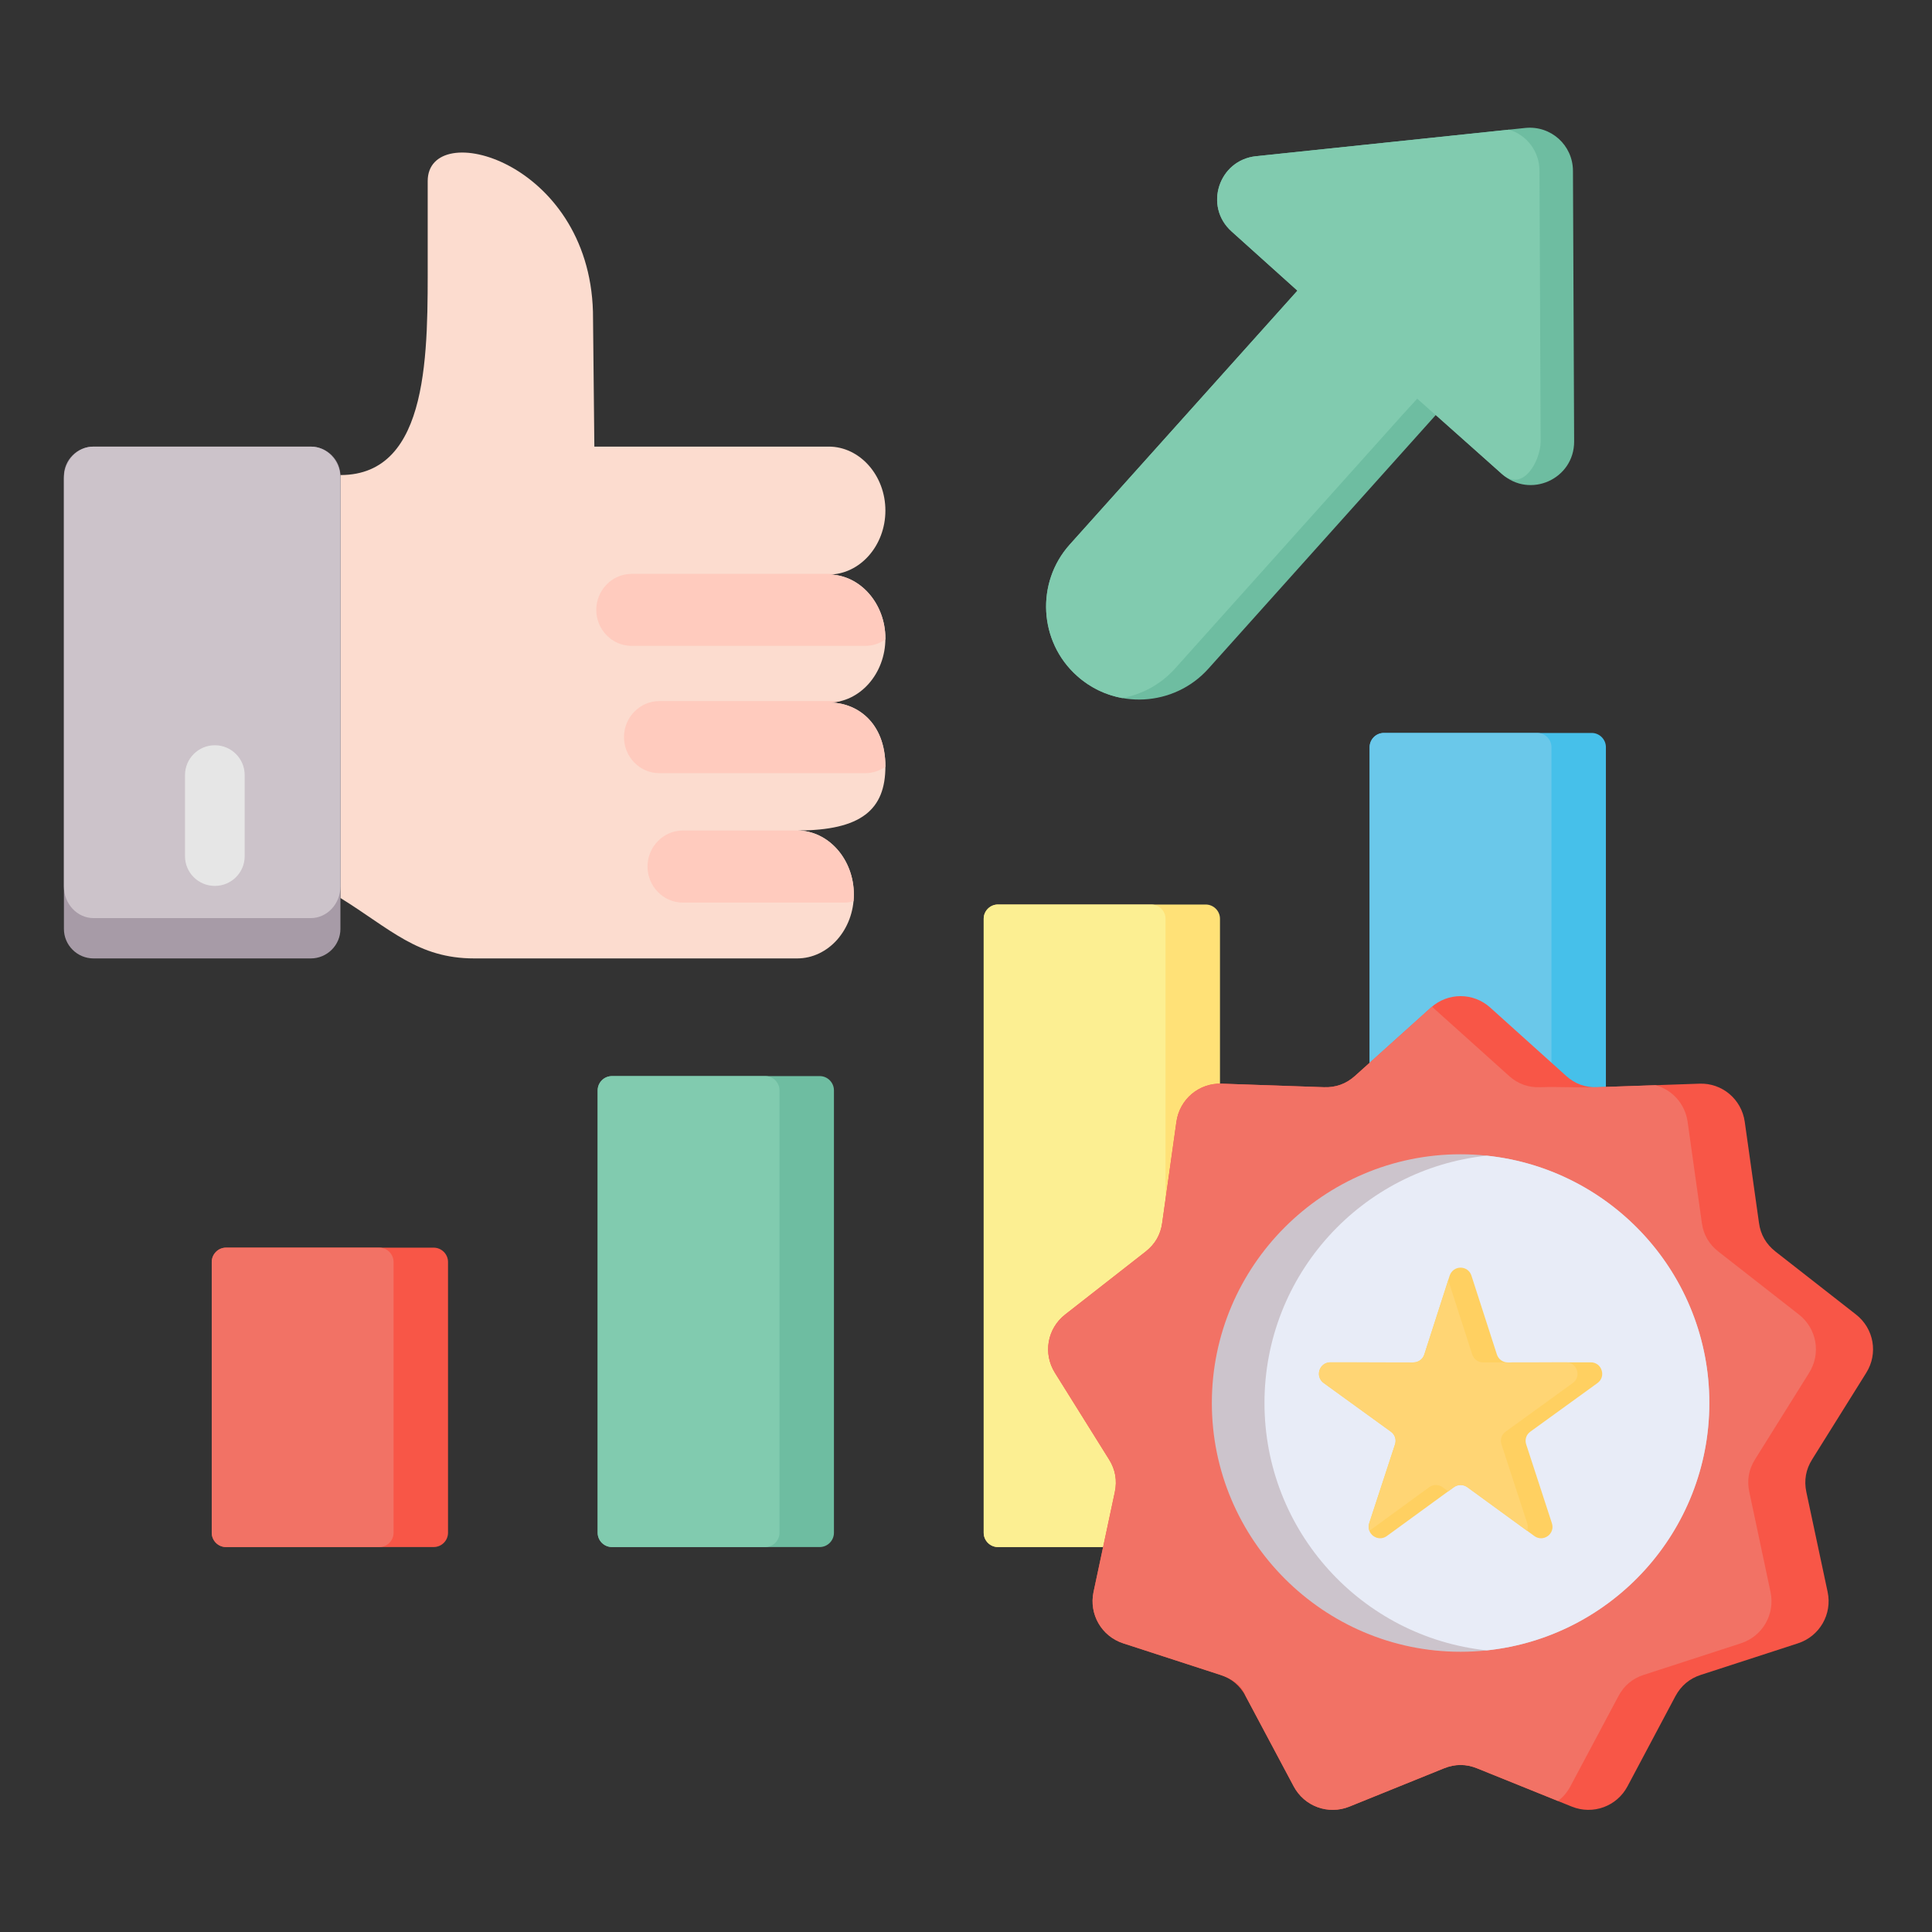
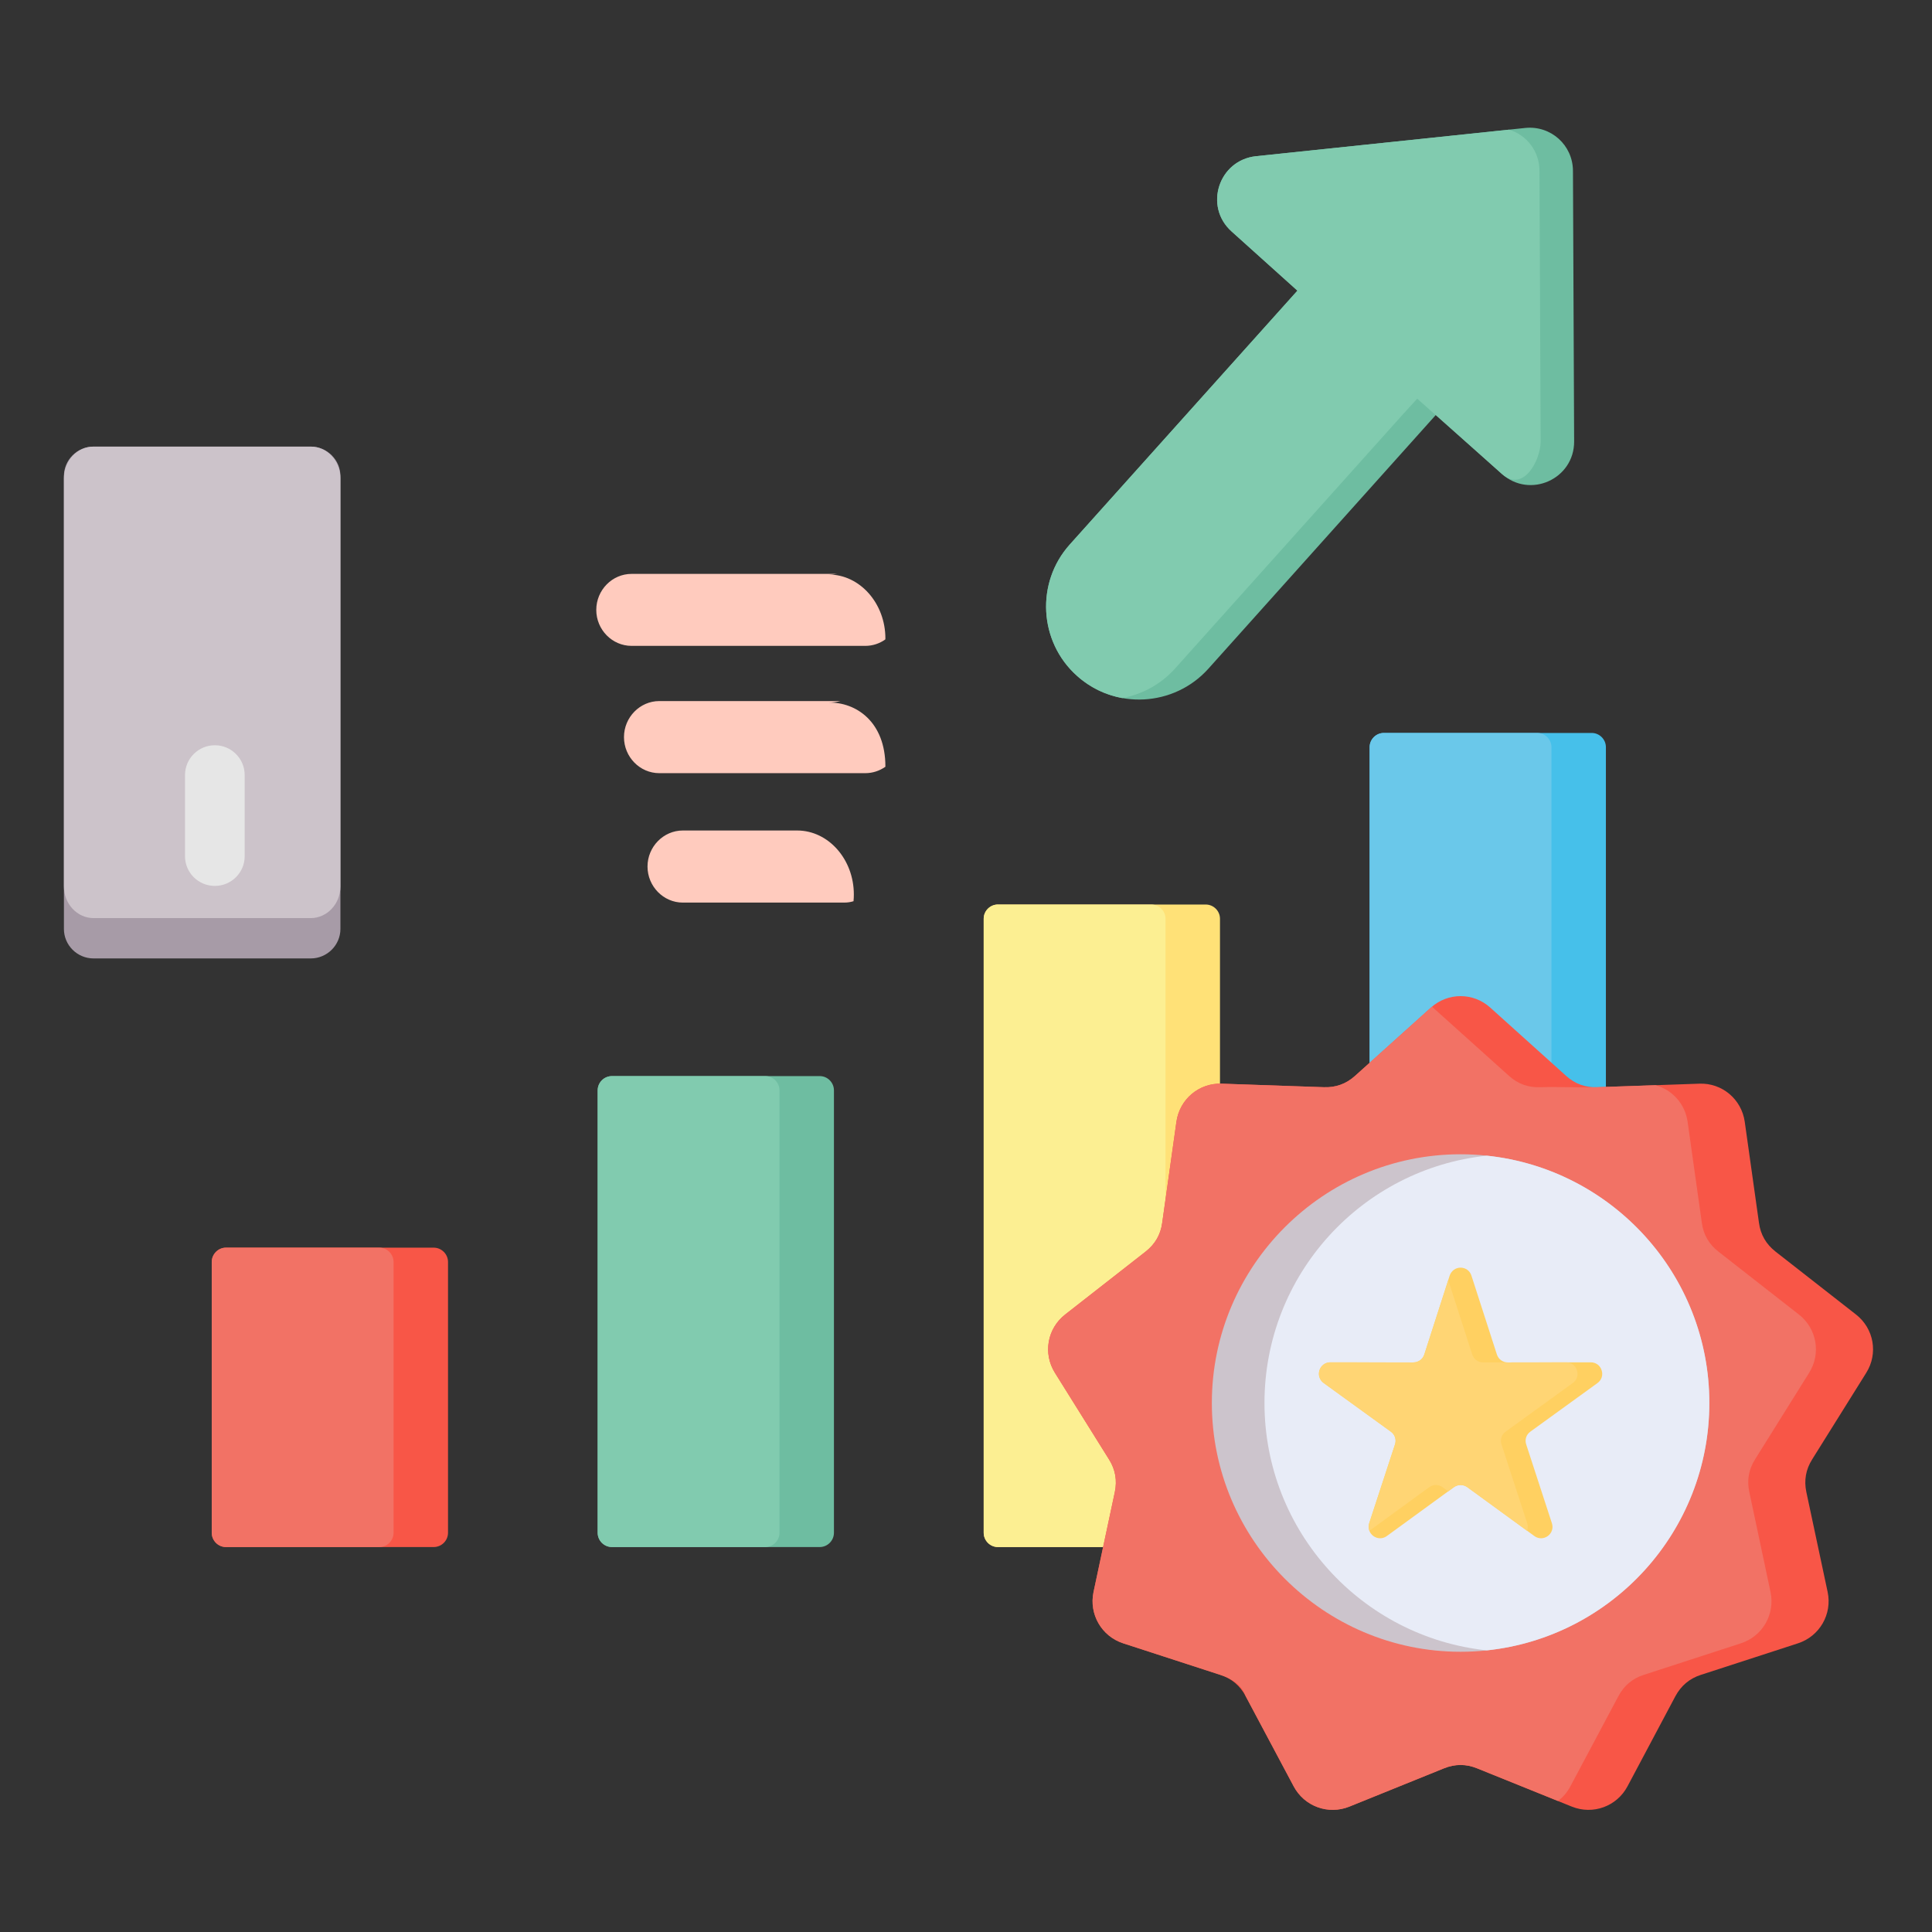
<svg xmlns="http://www.w3.org/2000/svg" id="Layer_1" viewBox="0 0 512 512" data-name="Layer 1">
  <rect x="0" y="0" width="512" height="512" fill="#333333" stroke="none" />
  <g fill-rule="evenodd">
    <path d="m59.883 330.642h55.049c2.098 0 3.798 1.729 3.798 3.799v71.745c0 2.098-1.701 3.798-3.798 3.798h-55.049c-2.069 0-3.77-1.701-3.77-3.798v-71.745c0-2.069 1.701-3.799 3.77-3.799z" fill="#f85647" />
    <path d="m162.186 285.174h55.049c2.069 0 3.77 1.701 3.77 3.798v117.213c0 2.098-1.701 3.798-3.77 3.798h-55.049c-2.098 0-3.799-1.701-3.799-3.798v-117.213c0-2.098 1.701-3.798 3.799-3.798z" fill="#6ebda1" />
-     <path d="m264.46 239.706h55.049c2.098 0 3.798 1.701 3.798 3.77v162.709c0 2.098-1.701 3.798-3.798 3.798h-55.049c-2.069 0-3.77-1.701-3.77-3.798v-162.709c0-2.069 1.701-3.77 3.77-3.77z" fill="#ffe177" />
+     <path d="m264.46 239.706h55.049c2.098 0 3.798 1.701 3.798 3.77v162.709c0 2.098-1.701 3.798-3.798 3.798h-55.049c-2.069 0-3.77-1.701-3.77-3.798v-162.709c0-2.069 1.701-3.77 3.77-3.77" fill="#ffe177" />
    <path d="m366.734 194.239h55.077c2.069 0 3.77 1.701 3.77 3.77v208.177c0 2.098-1.701 3.798-3.77 3.798h-55.077c-2.069 0-3.77-1.701-3.77-3.798v-208.177c0-2.069 1.701-3.77 3.77-3.77z" fill="#46c0ea" />
    <path d="m59.883 330.642h40.649c2.069 0 3.77 1.729 3.77 3.799v71.745c0 2.098-1.701 3.798-3.77 3.798h-40.649c-2.069 0-3.77-1.701-3.77-3.798v-71.745c0-2.069 1.701-3.799 3.77-3.799z" fill="#f27265" />
    <path d="m162.186 285.174h40.62c2.069 0 3.77 1.701 3.77 3.798v117.213c0 2.098-1.701 3.798-3.77 3.798h-40.62c-2.098 0-3.799-1.701-3.799-3.798v-117.213c0-2.098 1.701-3.798 3.799-3.798z" fill="#81cbaf" />
    <path d="m264.46 239.706h40.62c2.098 0 3.799 1.701 3.799 3.77v162.709c0 2.098-1.701 3.798-3.799 3.798h-40.62c-2.069 0-3.77-1.701-3.77-3.798v-162.709c0-2.069 1.701-3.77 3.77-3.77z" fill="#fcef92" />
    <path d="m366.734 194.239h40.649c2.069 0 3.77 1.701 3.77 3.77v208.177c0 2.098-1.701 3.798-3.77 3.798h-40.649c-2.069 0-3.77-1.701-3.77-3.798v-208.177c0-2.069 1.701-3.77 3.77-3.77z" fill="#6ac8ea" />
-     <path d="m219.616 152.257c8.249 0 15.023-7.625 15.023-16.951s-6.775-16.951-15.023-16.951h-62.107l-.369-35.745c-1.105-40.138-43.795-51.534-43.795-34.611v20.154c0 24.491.765 57.742-23.131 57.742v112.082c13.238 8.192 20.494 16.016 35.461 16.016h85.578c8.277 0 15.024-7.625 15.024-16.951s-6.747-16.951-15.024-16.951c17.036 0 23.386-5.556 23.386-16.951 0-11.849-7.739-17.065-15.023-16.951 8.249 0 15.023-7.654 15.023-16.979s-6.775-16.951-15.023-16.951z" fill="#fcdccf" />
    <path d="m226.192 238.828c.057-.567.085-1.191.085-1.786 0-9.326-6.747-16.951-15.024-16.951h-30.302c-5.131 0-9.354 4.309-9.354 9.553 0 5.244 4.224 9.553 9.354 9.553h42.747c.85 0 1.701-.114 2.494-.368z" fill="#ffcbbe" />
    <path d="m234.639 203.196v-.057c0-11.849-7.739-17.065-15.023-16.951 1.077 0 2.126-.142 3.118-.397h-48.019c-5.131 0-9.354 4.309-9.354 9.553 0 5.272 4.224 9.553 9.354 9.553h54.595c1.956 0 3.798-.624 5.329-1.701z" fill="#ffcbbe" />
    <path d="m219.616 152.257c.737 0 1.502-.057 2.211-.17h-54.454c-5.131 0-9.354 4.28-9.354 9.553 0 5.244 4.224 9.524 9.354 9.524h61.937c1.956 0 3.798-.624 5.301-1.701l.028-.255c0-9.326-6.775-16.951-15.023-16.951z" fill="#ffcbbe" />
    <path d="m24.791 118.355h57.572c4.309 0 7.852 3.515 7.852 7.824v119.99c0 4.309-3.543 7.824-7.852 7.824h-57.572c-4.337 0-7.852-3.515-7.852-7.824v-119.99c0-4.309 3.515-7.824 7.852-7.824z" fill="#a79ba7" />
    <path d="m24.791 118.355h57.572c4.309 0 7.852 3.77 7.852 8.391v108.17c0 4.62-3.543 8.39-7.852 8.39h-57.572c-4.337 0-7.852-3.77-7.852-8.39v-108.17c0-4.62 3.515-8.391 7.852-8.391z" fill="#ccc3ca" />
  </g>
  <path d="m49.027 205.407c0-4.365 3.543-7.909 7.909-7.909s7.909 3.543 7.909 7.909v21.487c0 4.365-3.543 7.88-7.909 7.88s-7.909-3.515-7.909-7.88z" fill="#e6e6e6" />
  <path d="m380.538 109.936-60.321 67.294c-9.071 10.091-24.718 10.942-34.81 1.871-10.12-9.042-10.97-24.718-1.899-34.81l60.321-67.266-17.433-15.676c-7.427-6.633-3.458-18.907 6.463-19.956l71.32-7.484c6.803-.708 12.643 4.536 12.671 11.367l.312 71.717c.028 9.978-11.736 15.25-19.162 8.589l-17.461-15.647z" fill="#6ebda1" fill-rule="evenodd" />
  <path d="m375.578 105.656-3.912 4.281-60.321 67.294c-3.798 4.195-8.731 6.803-13.947 7.767-4.337-.794-8.504-2.75-11.99-5.896-10.12-9.042-10.97-24.718-1.899-34.81l60.321-67.266-17.433-15.676c-7.427-6.633-3.458-18.907 6.463-19.956l67.068-7.03c4.649 1.417 8.05 5.698 8.05 10.913l.312 71.717c0 4.932-4.564 13.691-10.29 8.589l-22.422-19.928z" fill="#81cbaf" fill-rule="evenodd" />
  <path d="m394.91 267.004 20.126 18.113c2.353 2.126 5.102 3.118 8.249 3.005l27.071-.936c6.01-.227 11.168 4.11 12.019 10.091l3.77 26.788c.425 3.146 1.899 5.669 4.394 7.625l21.317 16.668c4.762 3.713 5.924 10.346 2.721 15.449l-14.343 22.96c-1.672 2.665-2.183 5.556-1.531 8.646l5.641 26.476c1.247 5.896-2.126 11.735-7.852 13.606l-25.739 8.362c-3.005.964-5.244 2.863-6.747 5.641l-12.699 23.896c-2.834 5.329-9.156 7.625-14.74 5.386l-25.115-10.148c-2.92-1.191-5.839-1.191-8.788 0l-25.086 10.148c-5.584 2.239-11.906-.057-14.74-5.386l-12.728-23.896c-1.474-2.778-3.713-4.677-6.718-5.641l-25.739-8.362c-5.726-1.871-9.099-7.71-7.852-13.606l5.641-26.476c.652-3.09.142-5.981-1.531-8.646l-14.343-22.96c-3.203-5.103-2.041-11.736 2.721-15.449l21.317-16.668c2.494-1.956 3.969-4.479 4.394-7.625l3.77-26.788c.85-5.981 6.009-10.318 12.019-10.091l27.071.936c3.146.113 5.896-.879 8.249-3.005l20.126-18.113c4.479-4.025 11.197-4.025 15.676 0z" fill="#f85647" fill-rule="evenodd" />
  <path d="m455.401 331.69 21.317 16.668c4.762 3.713 5.924 10.346 2.721 15.449l-14.343 22.96c-1.672 2.665-2.183 5.556-1.502 8.646l5.613 26.476c1.247 5.896-2.098 11.735-7.852 13.606l-25.739 8.362c-3.005.964-5.244 2.863-6.718 5.641l-12.728 23.896c-.822 1.559-1.956 2.891-3.288 3.883l-21.43-8.646c-2.92-1.191-5.839-1.191-8.788 0l-25.086 10.148c-5.584 2.239-11.906-.057-14.74-5.386l-12.728-23.896c-1.021-2.976-3.713-4.677-6.718-5.641l-25.739-8.362c-5.726-1.871-9.099-7.71-7.852-13.606l5.641-26.476c.652-3.09.142-5.981-1.531-8.646l-14.343-22.96c-3.203-5.103-2.041-11.736 2.721-15.449l21.317-16.668c2.494-1.956 3.969-4.479 4.394-7.625l3.77-26.788c.822-5.924 5.953-10.318 12.019-10.091l27.071.936c3.146.113 5.896-.879 8.249-3.005l20.381-18.34 20.41 18.34c2.353 2.126 5.102 3.118 8.249 3.005 5.131-.17 10.375.17 15.137 0l15.449-.539c4.422 1.219 7.824 4.932 8.504 9.694l3.77 26.788c.425 3.146 1.899 5.669 4.394 7.625z" fill="#f27265" fill-rule="evenodd" />
  <path d="m387.058 437.735c36.312 0 65.934-29.622 65.934-65.934s-29.622-65.906-65.934-65.906-65.906 29.594-65.906 65.906 29.622 65.934 65.906 65.934z" fill="#ccc4cc" fill-rule="evenodd" />
  <path d="m394.031 306.264c33.137 3.487 58.961 31.493 58.961 65.537s-25.823 62.079-58.961 65.565c-33.109-3.487-58.932-31.521-58.932-65.565s25.823-62.051 58.932-65.537z" fill="#e8ecf7" fill-rule="evenodd" />
  <path d="m389.949 338.068 6.746 20.891c.425 1.276 1.559 2.098 2.92 2.098l21.94-.028c1.361 0 2.495.822 2.891 2.098.425 1.276 0 2.608-1.105 3.402l-17.773 12.869c-1.105.794-1.531 2.126-1.105 3.401l6.803 20.863c.425 1.276 0 2.608-1.077 3.402-1.105.794-2.494.794-3.572 0l-17.745-12.926c-1.105-.794-2.495-.794-3.6 0l-17.745 12.926c-1.077.794-2.466.794-3.572 0-1.077-.794-1.502-2.126-1.105-3.402l6.831-20.863c.425-1.275 0-2.608-1.105-3.401l-17.773-12.869c-1.105-.794-1.531-2.126-1.134-3.402.425-1.276 1.559-2.098 2.92-2.098l21.94.028c1.361 0 2.494-.822 2.92-2.098l6.718-20.891c.425-1.275 1.559-2.126 2.891-2.126 1.361 0 2.494.851 2.891 2.126z" fill="#ffd061" fill-rule="evenodd" />
  <path d="m399.332 361.057h.284l15.676-.028c1.219.114 2.239.907 2.608 2.098.425 1.276 0 2.608-1.106 3.402l-17.773 12.869c-1.105.794-1.531 2.126-1.105 3.401l6.803 20.863c.227.68.227 1.389-.028 2.013l-15.817-11.537c-1.105-.794-2.495-.794-3.6 0l-1.474 1.077-1.474-1.077c-1.105-.794-2.494-.794-3.6 0l-15.817 11.537c-.255-.624-.255-1.332-.057-2.013l6.831-20.863c.425-1.275 0-2.608-1.105-3.401l-17.773-12.869c-1.105-.794-1.531-2.126-1.134-3.402.397-1.19 1.417-1.984 2.636-2.098l15.676.028h6.548c1.361 0 2.494-.822 2.92-2.098l6.35-19.701 6.35 19.701c.425 1.276 1.559 2.098 2.92 2.098h6.264z" fill="#ffd574" fill-rule="evenodd" />
</svg>